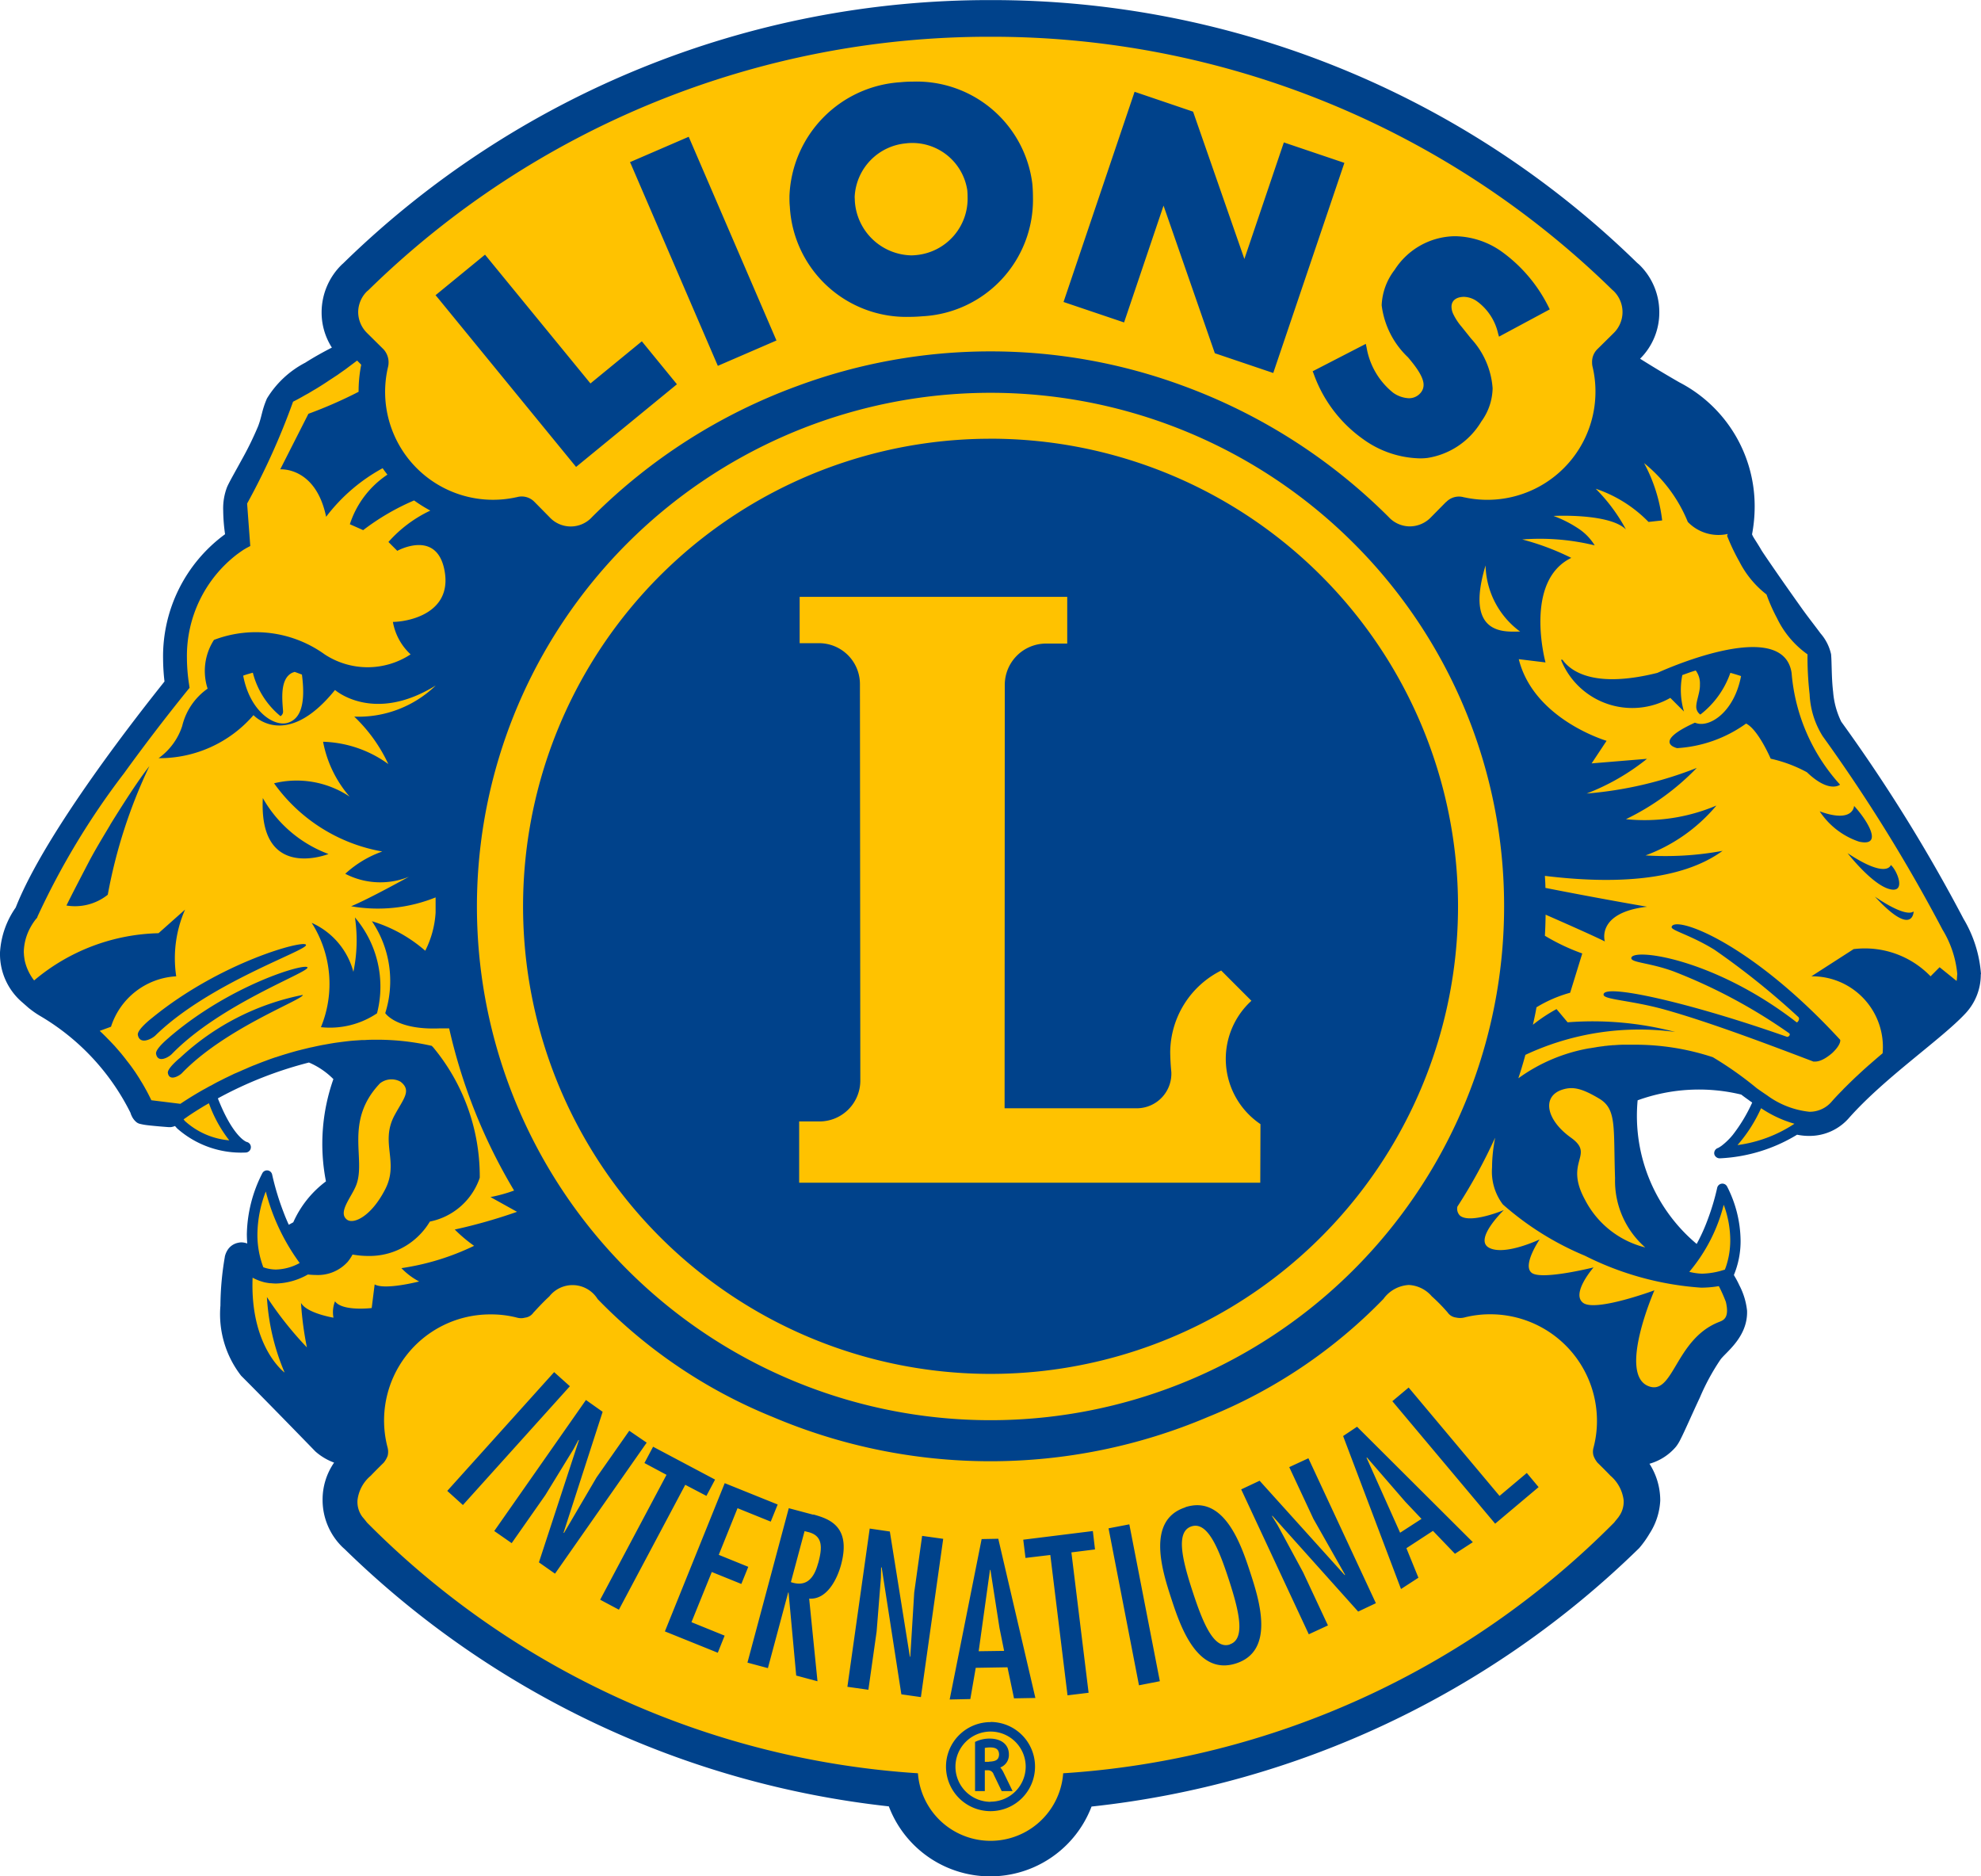
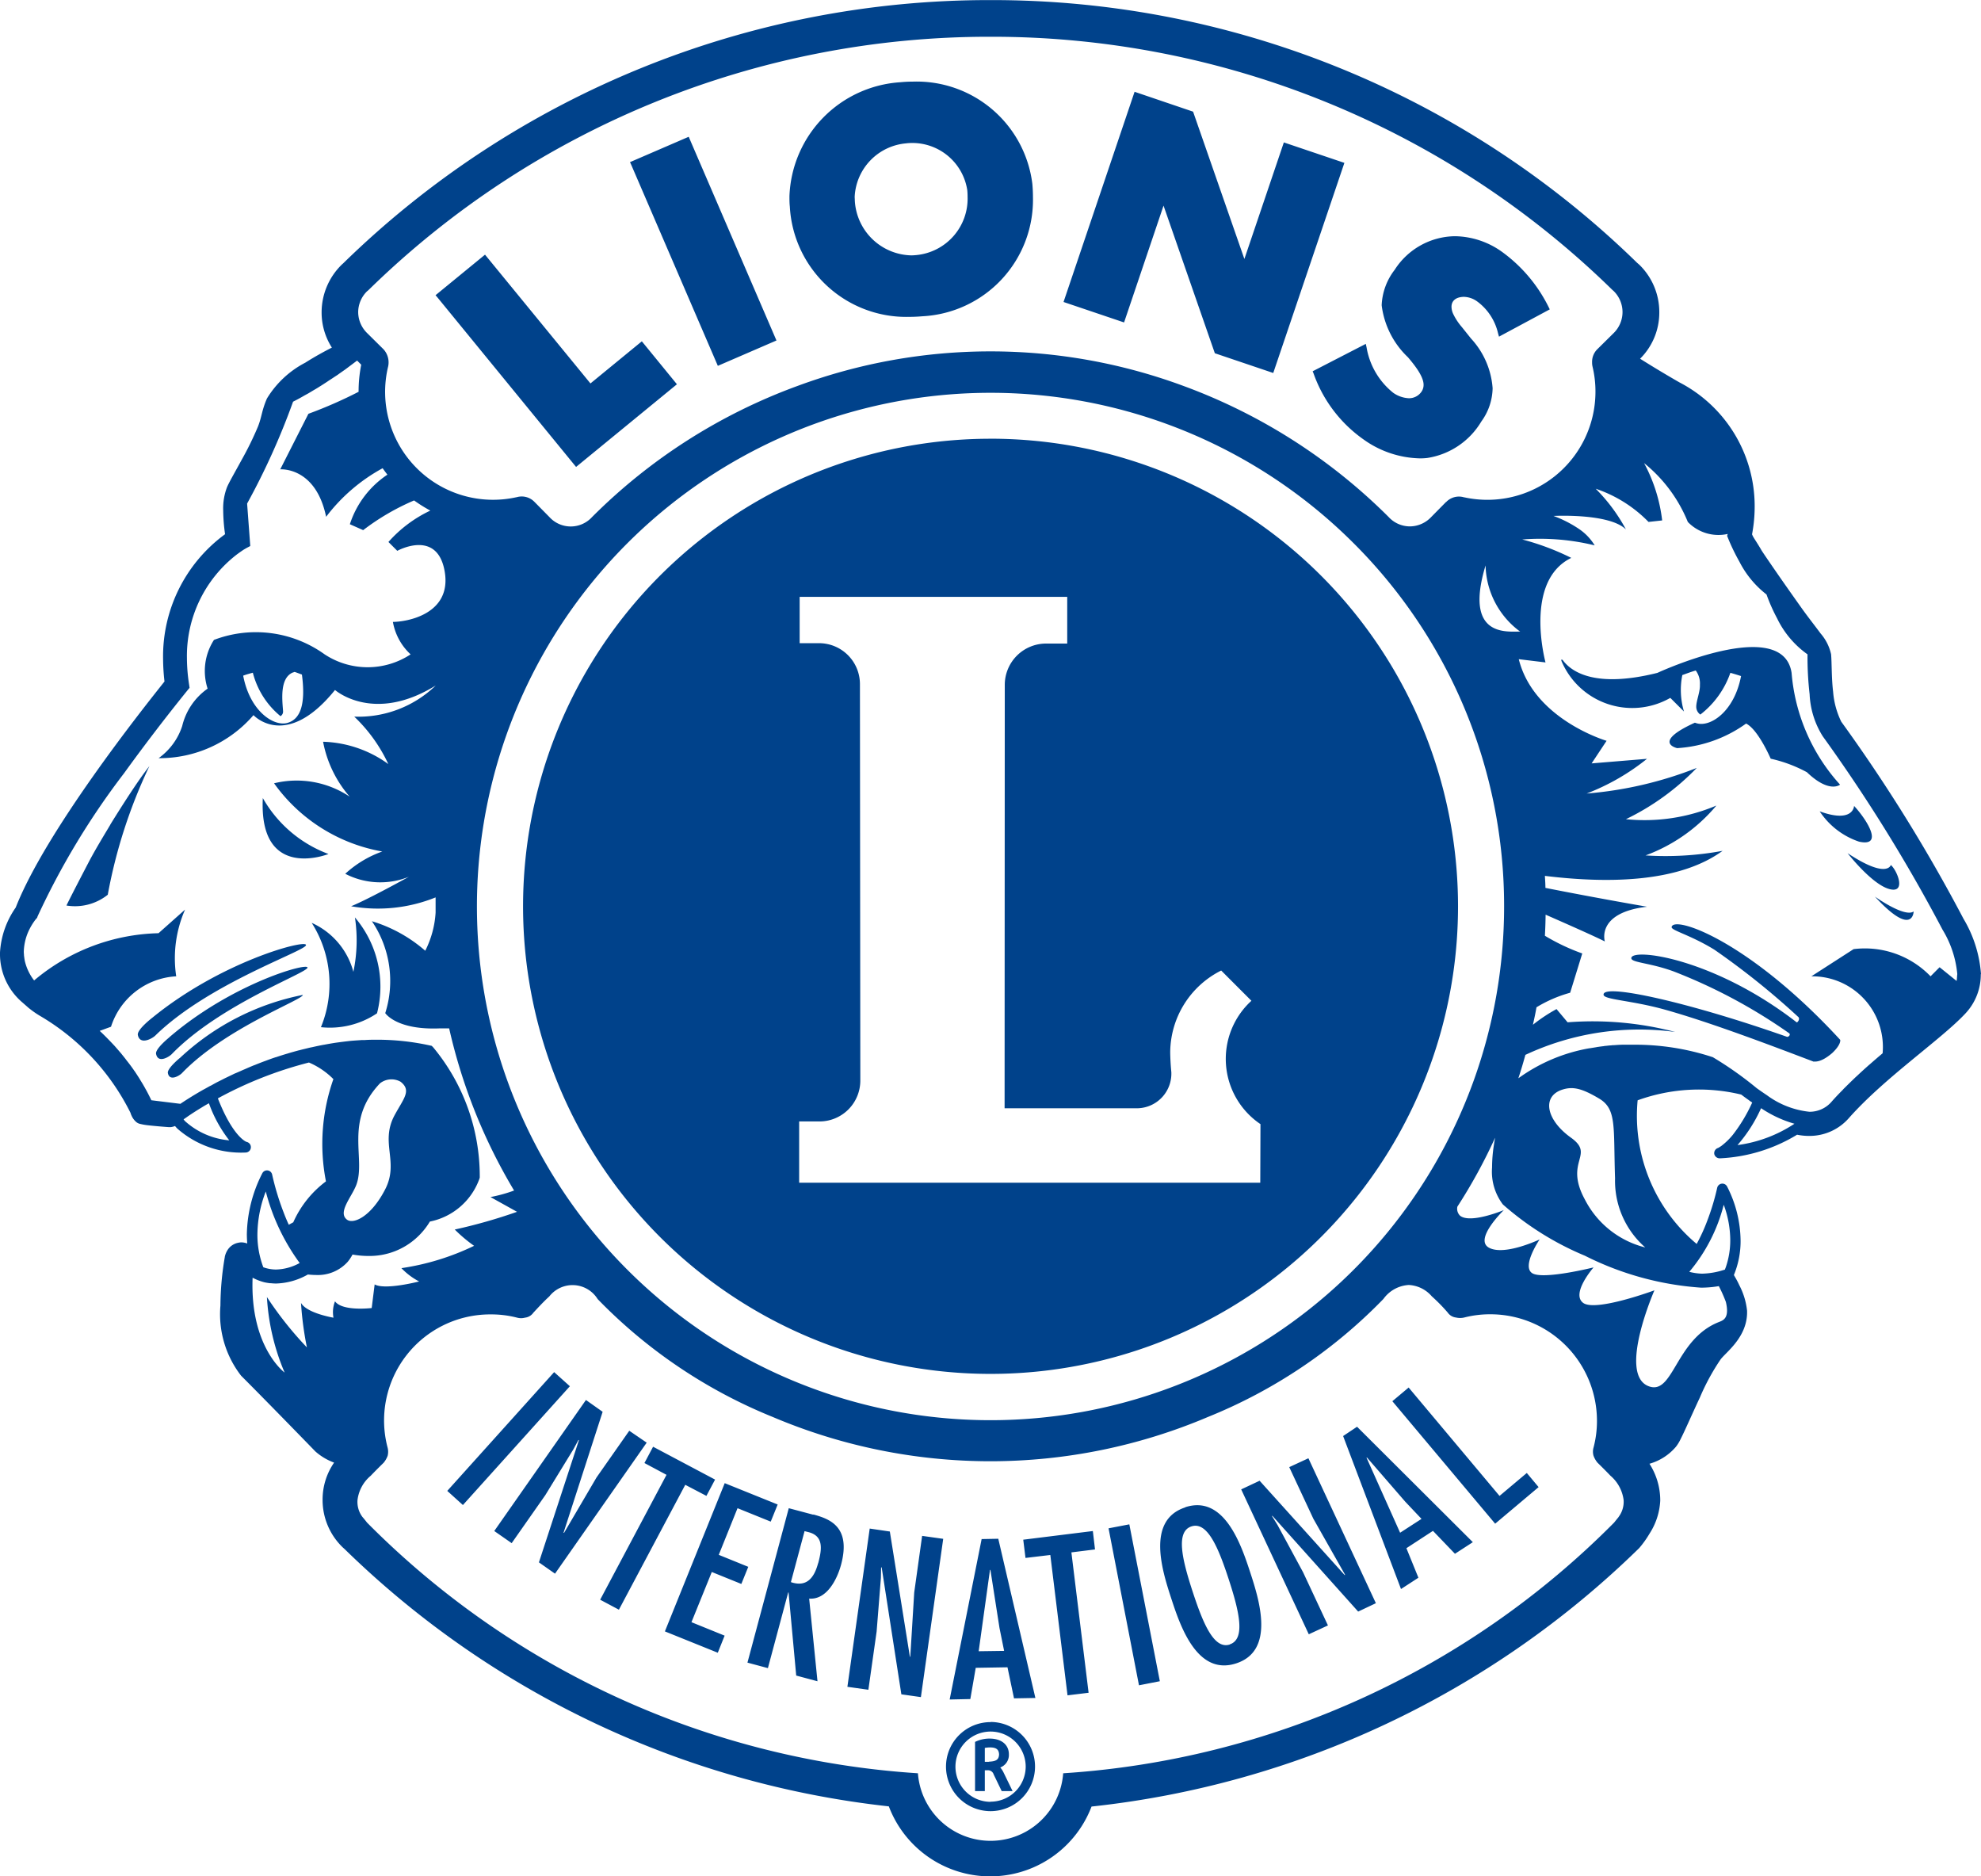
<svg xmlns="http://www.w3.org/2000/svg" data-bbox="0 0.003 67.115 63.554" viewBox="0 0 67.115 63.55" height="63.55" width="67.115" data-type="color">
  <g>
-     <path fill="#ffc200" d="M66.947 32.985a3.8 3.8 0 0 0-.5-1.64l-.076-.148-.076-.148a55 55 0 0 0-4.044-6.5l-.011-.011-.006-.011a3 3 0 0 1-.3-1.079c-.063-.5-.041-1-.069-1.268a1.44 1.44 0 0 0-.328-.631c-.169-.231-.382-.5-.6-.8a182 182 0 0 1-.924-1.313l-.342-.5a3 3 0 0 1-.154-.241c-.124-.217-.245-.369-.294-.486l-.024-.049-.02-.048.01-.052a4.4 4.4 0 0 0 .09-.906v-.056a4.56 4.56 0 0 0-2.469-4.006c-.5-.286-.937-.552-1.338-.8l-.179-.114.152-.148a2.02 2.02 0 0 0 .6-1.431v-.027a2.06 2.06 0 0 0-.624-1.483l-.076-.069A31.1 31.1 0 0 0 33.572.169h-.031a31.12 31.12 0 0 0-21.808 8.882l-.018.014a2.08 2.08 0 0 0-.651 1.5v.048a2.03 2.03 0 0 0 .324 1.065l.1.155-.162.086c-.248.127-.576.3-.893.5a3.23 3.23 0 0 0-1.23 1.141c-.171.39-.159.569-.3.935a10 10 0 0 1-.569 1.165c-.214.4-.41.731-.485.9a1.8 1.8 0 0 0-.114.731 6 6 0 0 0 .058.772l.014.1-.083.059a4.97 4.97 0 0 0-2.027 4.082 6 6 0 0 0 .049.751l.007.069-.045.056c-.752.941-4.013 5.058-5.013 7.606-.056.152-.179.293-.3.534a2.1 2.1 0 0 0-.228.935v.065a1.99 1.99 0 0 0 .714 1.509l.2.176.035.032c.031.02.044.032.093.065s.131.093.259.172a8 8 0 0 1 3.107 3.348v.007l.025.058a.44.44 0 0 0 .114.169c.067.041.027.021.082.041a2 2 0 0 0 .224.037c.255.032.618.059.7.066h.045a1 1 0 0 0 .1-.028l.107-.04.076.085q.041.048.076.08a3.1 3.1 0 0 0 2.193.757s.01 0 .01-.006l-.005-.011-.189-.1a3.4 3.4 0 0 1-.913-1.479l-.055-.138.131-.068a13.4 13.4 0 0 1 3.127-1.229l.059-.014.053.029a2.7 2.7 0 0 1 .881.6l.065.075-.038.094a5 5 0 0 0-.183.62 6.8 6.8 0 0 0-.185 1.555 5.5 5.5 0 0 0 .127 1.193l.024.107-.093.064s-.042.032-.117.094-.179.154-.293.268a3 3 0 0 0-.638.945l-.02.055-.052.031-.151.086-.159.089-.076-.169a9 9 0 0 1-.183-.431 9 9 0 0 1-.378-1.234l-.013-.069a.01.01 0 0 0-.011-.01l-.011.007a4.5 4.5 0 0 0-.5 1.995c0 .1 0 .2.012.293l.023.269-.252-.1a.3.3 0 0 0-.132-.028.4.4 0 0 0-.08.007.4.4 0 0 0-.257.2.5.5 0 0 0-.059.144v.038q-.007.031-.017.1-.021.124-.05.351a9 9 0 0 0-.074 1.124 3.27 3.27 0 0 0 .657 2.261c.875.873 2.405 2.452 2.5 2.553l.014.014a1.8 1.8 0 0 0 .572.335l.2.072-.124.18a2.05 2.05 0 0 0-.358 1.155v.01h-.005l.007.011a2.05 2.05 0 0 0 .624 1.478l.074.07a31.07 31.07 0 0 0 18.334 8.661l.1.014.034.1a3.507 3.507 0 0 0 6.557.007l.034-.1.1-.011a31.1 31.1 0 0 0 18.432-8.688l.014-.015a3 3 0 0 0 .331-.465 2.1 2.1 0 0 0 .338-1.031v-.02a2.23 2.23 0 0 0-.342-1.138l-.121-.186.214-.066a1.6 1.6 0 0 0 .816-.523 1.2 1.2 0 0 0 .128-.2c.155-.3.4-.866.655-1.421a7.4 7.4 0 0 1 .72-1.32c.221-.283.855-.726.869-1.469V44.4a2.3 2.3 0 0 0-.248-.8c-.052-.113-.108-.209-.148-.283a.4.4 0 0 0-.032-.051l-.041-.076.031-.075a2.9 2.9 0 0 0 .217-1.107 3.9 3.9 0 0 0-.441-1.752h-.007l-.007.005v.025q-.002.027-.014.07-.026.093-.065.247a8 8 0 0 1-.262.808 5.6 5.6 0 0 1-.369.8l-.094.166-.151-.11a5.6 5.6 0 0 1-2.087-4.547 5 5 0 0 1 .021-.471l.01-.1.094-.037a5.5 5.5 0 0 1 2.044-.373 8 8 0 0 1 1.562.169l.034.01.031.022.241.178q.062.042.124.087l.117.082-.058.128a5.2 5.2 0 0 1-.687 1.132 2.3 2.3 0 0 1-.414.4 1 1 0 0 1-.12.076.1.1 0 0 1-.031.015l-.014.007v.005h-.011.014s0 .007.011.007a5.35 5.35 0 0 0 2.538-.769l.058-.038.072.019a1.3 1.3 0 0 0 .21.03c.052 0 .1.007.148.007h.025a1.61 1.61 0 0 0 1.22-.569c1.235-1.386 3.138-2.671 3.931-3.52a1.74 1.74 0 0 0 .472-1.049h-.007Z" data-color="1" />
    <path fill="#00428b" d="M64.06 29.299s-.121.49-1.465-.4c0 0 .814 1.049 1.41 1.214s.269-.634.055-.814m-1.245-2s-.018.6-1.165.183a2.58 2.58 0 0 0 1.334 1.027c.835.184.287-.716-.168-1.21Zm-.479-.725a6.4 6.4 0 0 1-1.638-3.782c-.3-1.968-4.547 0-4.547 0-2.089.521-2.9-.024-3.2-.424 0-.011-.089-.072-.041.041a2.6 2.6 0 0 0 3.679 1.23l.463.462a2.56 2.56 0 0 1-.056-1.235c.1-.034.266-.1.455-.155a.74.74 0 0 1 .141.486c.011.231-.124.541-.124.738a.32.32 0 0 0 .139.269 3.06 3.06 0 0 0 1.017-1.414q.185.052.362.11c-.231 1.21-1.041 1.734-1.5 1.6l-.065-.021c-1.476.672-.6.862-.6.862a4.46 4.46 0 0 0 2.335-.832c.41.2.834 1.19.834 1.19a4.7 4.7 0 0 1 1.227.458c.761.729 1.122.422 1.122.422Zm-51.97 5.431c-.034-.186-2.883.572-5.206 2.468 0 0-.522.4-.49.583.069.354.486.126.593.02 1.814-1.777 5.138-2.877 5.104-3.066Zm33.313 17.69.817 1.749 1.072 1.892-.007.02-2.886-3.2-.624.293 2.29 4.908.649-.3-.842-1.8-.865-1.6-.186-.3.007-.017 2.91 3.248.6-.284-2.286-4.909ZM3.739 27.932c-.259.434-.483.8-.709 1.223-.237.455-.617 1.183-.779 1.517a1.78 1.78 0 0 0 1.4-.365 17.4 17.4 0 0 1 1.41-4.355c-.386.483-.966 1.4-1.327 1.983Zm2.348 7.909s-.42.344-.4.5c.049.3.385.1.472.014 1.465-1.531 4.127-2.5 4.1-2.655a8.5 8.5 0 0 0-4.168 2.14ZM24.32 12.392l1.986-.859-2.973-6.9-1.989.859.041.089Zm15.1-5.427 1.738 5 1.979.669 2.41-7.117-2.051-.693-1.337 3.948-1.738-4.99-1.982-.673-2.407 7.12 2.051.693Zm-8.626 3.768h.006c.146 0 .3-.007.448-.02a3.95 3.95 0 0 0 3.748-4.031c0-.145-.007-.3-.02-.448a3.95 3.95 0 0 0-4.058-3.469 4 4 0 0 0-.407.02 4.016 4.016 0 0 0-3.765 3.862c0 .114 0 .231.013.352a3.95 3.95 0 0 0 4.037 3.734Zm-.09-5.879a2 2 0 0 1 .179-.011 1.884 1.884 0 0 1 1.888 1.6q.01.108.01.217a1.92 1.92 0 0 1-1.727 1.979 2 2 0 0 1-.176.011 1.96 1.96 0 0 1-1.917-1.852c0-.049-.005-.093-.005-.138a1.91 1.91 0 0 1 1.75-1.805Zm13.8 7.8a4.6 4.6 0 0 0 1.686 2.227 3.4 3.4 0 0 0 1.914.645 2 2 0 0 0 .255-.014 2.59 2.59 0 0 0 1.827-1.234 1.97 1.97 0 0 0 .383-1.128 2.77 2.77 0 0 0-.731-1.682l-.311-.389a2 2 0 0 1-.3-.459.6.6 0 0 1-.051-.228c0-.214.162-.331.413-.337a.8.8 0 0 1 .452.152 1.85 1.85 0 0 1 .71 1.075l.034.121 1.72-.924-.041-.083a5.1 5.1 0 0 0-1.586-1.872 2.8 2.8 0 0 0-1.583-.523 2.46 2.46 0 0 0-2.044 1.138 2.1 2.1 0 0 0-.441 1.2 2.92 2.92 0 0 0 .893 1.765c.2.238.534.642.527.938a.4.4 0 0 1-.065.217.51.51 0 0 1-.438.23 1 1 0 0 1-.528-.186 2.5 2.5 0 0 1-.9-1.534l-.027-.121-1.8.928Zm-24.987 3.162 3.417-2.8-1.189-1.455-1.741 1.427-3.572-4.362-1.676 1.373.065.076Zm44.006 14.557c1.293 1.4 1.31.5 1.31.5-.304.217-1.31-.501-1.31-.501Zm3.592 2.626a4.25 4.25 0 0 0-.593-1.878 55 55 0 0 0-4.141-6.675 2.8 2.8 0 0 1-.276-1.013c-.058-.483-.042-.973-.069-1.272a1.6 1.6 0 0 0-.358-.707c-.172-.235-.383-.5-.6-.8-.317-.445-.655-.924-.924-1.314s-.476-.693-.489-.724c-.128-.221-.255-.4-.287-.472l-.02-.045a5 5 0 0 0 .089-.941v-.028a4.72 4.72 0 0 0-2.551-4.179 39 39 0 0 1-1.331-.8 2.2 2.2 0 0 0 .651-1.562v-.017a2.24 2.24 0 0 0-.679-1.607l-.072-.062a31.26 31.26 0 0 0-21.891-8.9h-.035a31.3 31.3 0 0 0-21.918 8.923l-.025.021a2.26 2.26 0 0 0-.7 1.621v.02a2.2 2.2 0 0 0 .348 1.186c-.25.127-.581.307-.9.51a3.3 3.3 0 0 0-1.3 1.214c-.179.414-.169.6-.3.941a11 11 0 0 1-.561 1.145c-.214.394-.407.725-.489.911a2 2 0 0 0-.132.8 6 6 0 0 0 .063.8 5.13 5.13 0 0 0-2.1 4.217 7 7 0 0 0 .048.772c-.755.948-4.016 5.054-5.041 7.657A2.95 2.95 0 0 0 0 32.262v.018a2.15 2.15 0 0 0 .771 1.686l.207.182.041.031a3 3 0 0 0 .36.245 7.87 7.87 0 0 1 3.043 3.272.4.4 0 0 0 .031.084.6.6 0 0 0 .158.221.3.3 0 0 0 .135.068 2 2 0 0 0 .255.045c.286.034.717.065.72.065h.063a.6.6 0 0 0 .145-.038c.027.031.051.059.082.09a3.27 3.27 0 0 0 2.311.808.18.18 0 0 0 .176-.159.18.18 0 0 0-.141-.2c-.056-.018-.486-.228-.976-1.476a13.3 13.3 0 0 1 3.086-1.214 2.6 2.6 0 0 1 .828.562 6.6 6.6 0 0 0-.252 3.464 3.5 3.5 0 0 0-1.107 1.386l-.152.083a6 6 0 0 1-.176-.42 9 9 0 0 1-.388-1.28.178.178 0 0 0-.333-.044 4.7 4.7 0 0 0-.524 2.072q.002.165.014.307a.6.6 0 0 0-.2-.038.5.5 0 0 0-.11.014.55.55 0 0 0-.375.275.7.7 0 0 0-.076.2v.009a10 10 0 0 0-.148 1.643 3.4 3.4 0 0 0 .7 2.375c.9.9 2.506 2.554 2.509 2.558l.018.017a2 2 0 0 0 .624.369 2.2 2.2 0 0 0-.39 1.249v.02a2.23 2.23 0 0 0 .68 1.6l.072.065a31.26 31.26 0 0 0 18.432 8.71 3.674 3.674 0 0 0 6.868.006 31.3 31.3 0 0 0 18.539-8.74l.018-.018a3.4 3.4 0 0 0 .348-.488 2.26 2.26 0 0 0 .362-1.118v-.024a2.3 2.3 0 0 0-.365-1.223 1.83 1.83 0 0 0 .9-.58 1.4 1.4 0 0 0 .145-.235c.159-.31.4-.872.662-1.427a7.5 7.5 0 0 1 .7-1.289c.172-.238.883-.732.9-1.569v-.079a2.4 2.4 0 0 0-.262-.866 3 3 0 0 0-.154-.293l-.031-.055a3 3 0 0 0 .227-1.171 4.1 4.1 0 0 0-.458-1.829.18.18 0 0 0-.334.042 8 8 0 0 1-.338 1.122 6 6 0 0 1-.358.783 5.66 5.66 0 0 1-2-4.865 6.1 6.1 0 0 1 3.51-.194q.119.092.244.179.062.048.128.09a5.4 5.4 0 0 1-.662 1.1 2.3 2.3 0 0 1-.387.373q-.066.044-.1.062l-.025.01a.184.184 0 0 0-.11.207.19.19 0 0 0 .177.138h.013a5.5 5.5 0 0 0 2.614-.8 2 2 0 0 0 .4.041h.021a1.77 1.77 0 0 0 1.348-.62c1.214-1.365 3.107-2.644 3.927-3.52a1.92 1.92 0 0 0 .528-1.32v-.017ZM12.445 9.861l.049-.045a30.04 30.04 0 0 1 21.045-8.571h.031a30.04 30.04 0 0 1 21.049 8.568l.051.045a1 1 0 0 1 .3.714 1 1 0 0 1-.3.71l-.562.555a.6.6 0 0 0-.169.438.6.6 0 0 0 .014.139 3.6 3.6 0 0 1 .1.861 3.662 3.662 0 0 1-4.437 3.572h-.011l-.024-.007a.6.6 0 0 0-.148-.02.6.6 0 0 0-.439.186h-.006l-.5.507a1 1 0 0 1-.72.317.98.98 0 0 1-.724-.32 19.2 19.2 0 0 0-6.948-4.437 18.84 18.84 0 0 0-13.077 0 19.1 19.1 0 0 0-6.961 4.441.977.977 0 0 1-1.444 0l-.5-.507-.011-.011a.6.6 0 0 0-.434-.179.6.6 0 0 0-.148.02l-.027.007h-.007a3.656 3.656 0 0 1-4.336-4.434.66.66 0 0 0-.155-.576l-.561-.555a1 1 0 0 1-.3-.71 1 1 0 0 1 .31-.712Zm37.885 9.292a2.86 2.86 0 0 0 1.172 2.241c-.419-.013-1.919.224-1.171-2.245Zm.628 11.55a17.4 17.4 0 1 1-5.1-12.305 17.34 17.34 0 0 1 5.1 12.301ZM7.764 38.626a2.56 2.56 0 0 1-1.5-.655c-.025-.028-.021-.028-.045-.056l.1-.069s.179-.13.517-.335a5 5 0 0 1 .242-.141 4.5 4.5 0 0 0 .686 1.252Zm1.241 1.735a7.1 7.1 0 0 0 1.148 2.42 1.75 1.75 0 0 1-.807.221 1.3 1.3 0 0 1-.425-.077 3.1 3.1 0 0 1-.2-1.117 4.1 4.1 0 0 1 .284-1.451Zm2.344 3.72a1 1 0 0 0-.051.552s-.9-.148-1.1-.5a11 11 0 0 0 .2 1.507 12 12 0 0 1-1.355-1.706 7.6 7.6 0 0 0 .6 2.558s-1.177-.859-1.085-3.213a1.8 1.8 0 0 0 .4.155 2 2 0 0 0 .183.031h.031a2 2 0 0 0 .173.011 2.3 2.3 0 0 0 1.086-.306q.149.016.283.017a1.36 1.36 0 0 0 1.065-.445 1.5 1.5 0 0 0 .165-.248 3 3 0 0 0 .541.048 2.36 2.36 0 0 0 1.645-.631 2.4 2.4 0 0 0 .434-.534 2.25 2.25 0 0 0 1.679-1.452l.011-.037v-.042a6.84 6.84 0 0 0-1.579-4.372l-.049-.049-.065-.014a8.3 8.3 0 0 0-1.789-.193c-.139 0-.276 0-.414.011h-.1c-.135.01-.269.017-.4.03a18 18 0 0 0-.5.063q-.192.03-.38.066h-.006a9 9 0 0 0-.38.079l-.1.02c-.122.031-.243.058-.36.09h-.007q-.179.048-.355.1c-.031.011-.058.017-.09.027q-.169.051-.334.107h-.007a7 7 0 0 0-.331.118l-.083.03c-.1.038-.207.08-.307.121h-.005q-.15.061-.3.128l-.072.03q-.141.064-.276.121H7.96l-.267.129-.064.03q-.119.062-.232.117a.02.02 0 0 1-.014.007q-.114.06-.221.121l-.062.03-.179.1-.021.01c-.389.221-.662.4-.789.486l-.983-.121q-.078-.163-.162-.32l-.033-.058q-.082-.152-.171-.292l-.031-.053a9 9 0 0 0-.179-.275c-.005 0-.009-.01-.014-.018a5 5 0 0 0-.2-.272c-.012-.014-.023-.032-.036-.044-.065-.091-.135-.173-.2-.256l-.024-.027q-.105-.123-.21-.242a.04.04 0 0 1-.014-.014q-.11-.117-.221-.23l-.031-.032a8 8 0 0 0-.224-.217l.383-.14A2.46 2.46 0 0 1 5.97 33.07a4.1 4.1 0 0 1 .3-2.26l-.9.8a6.77 6.77 0 0 0-4.214 1.6 1.7 1.7 0 0 1-.3-.6l-.012-.045q-.008-.037-.014-.076l-.01-.069-.007-.055c0-.041-.007-.083-.007-.124a1.8 1.8 0 0 1 .214-.807 2 2 0 0 1 .148-.238c.038-.055.062-.075.058-.075l.032-.035.013-.041a25.7 25.7 0 0 1 2.928-4.848 66 66 0 0 1 2.158-2.82l.065-.079-.015-.107a6 6 0 0 1-.074-.9 4.34 4.34 0 0 1 1.706-3.521c.1-.072.173-.124.228-.158l.076-.045.136-.072-.107-1.438a24 24 0 0 0 1.557-3.451q.206-.104.393-.214l.121-.066c.083-.048.165-.1.245-.145q.066-.039.128-.079.107-.066.21-.134.057-.036.114-.076c.069-.045.134-.086.2-.131l.1-.065c.065-.048.127-.09.19-.135l.069-.048.4-.3.139.141a4.6 4.6 0 0 0-.089.906v.011a15 15 0 0 1-1.7.745l-.955 1.882s1.2-.1 1.555 1.607a6 6 0 0 1 1.914-1.645q.078.11.162.218a3.2 3.2 0 0 0-1.272 1.679l.451.2a8 8 0 0 1 1.725-1.006 5 5 0 0 0 .55.344 4.4 4.4 0 0 0-1.419 1.063l.3.3s1.357-.755 1.606.7-1.3 1.707-1.755 1.707a1.96 1.96 0 0 0 .6 1.1 2.65 2.65 0 0 1-2.912 0 3.99 3.99 0 0 0-3.75-.49 1.94 1.94 0 0 0-.215 1.651 2.16 2.16 0 0 0-.861 1.266 2.16 2.16 0 0 1-.8 1.089 4.2 4.2 0 0 0 3.215-1.458s1.1 1.207 2.762-.852c0 0 1.3 1.155 3.413-.152a3.77 3.77 0 0 1-2.761 1.055 5.3 5.3 0 0 1 1.154 1.607 3.95 3.95 0 0 0-2.21-.756 3.95 3.95 0 0 0 .9 1.859 3.23 3.23 0 0 0-2.561-.452 5.72 5.72 0 0 0 3.667 2.31 3.65 3.65 0 0 0-1.255.755 2.58 2.58 0 0 0 2.158.1s-1.355.752-1.959 1a5.23 5.23 0 0 0 2.862-.3v.514a3.3 3.3 0 0 1-.351 1.293 4.9 4.9 0 0 0-1.807-1 3.61 3.61 0 0 1 .452 3.113s.376.582 1.858.516h.307a18.7 18.7 0 0 0 2.2 5.493 5 5 0 0 1-.8.221l.9.5a18 18 0 0 1-2.11.6 5 5 0 0 0 .655.552 8.5 8.5 0 0 1-2.462.756 2.3 2.3 0 0 0 .6.451s-1.155.3-1.507.1l-.1.8s-.995.122-1.244-.229Zm1.521-7.383a.63.63 0 0 1 .7-.058c.386.3.1.573-.207 1.145-.493.93.166 1.569-.313 2.5s-1.079 1.192-1.295 1.027c-.322-.245.154-.759.313-1.168.343-.886-.42-2.156.802-3.445ZM9.925 22.78s.026-.011.057-.021c.1.034.188.069.247.09.134 1.02-.056 1.514-.49 1.637-.462.132-1.272-.393-1.5-1.6.1-.038.214-.069.327-.1a2.8 2.8 0 0 0 .937 1.472.18.18 0 0 0 .087-.169c-.025-.364-.124-1.122.335-1.312Zm44.916 28.6c-.038.048-.124.152-.155.193a28.9 28.9 0 0 1-18.666 8.492 2.467 2.467 0 0 1-4.921 0 28.9 28.9 0 0 1-18.665-8.492 4 4 0 0 0-.157-.193.85.85 0 0 1-.165-.569 1.27 1.27 0 0 1 .448-.824c.19-.2.438-.441.438-.441a.8.8 0 0 0 .135-.235.56.56 0 0 0 0-.272 3.593 3.593 0 0 1 3.486-4.517 3.5 3.5 0 0 1 .9.11.5.5 0 0 0 .268 0 .4.4 0 0 0 .286-.172c.049-.049.307-.338.538-.548a1 1 0 0 1 1.637.091 17.3 17.3 0 0 0 5.927 3.991 18.87 18.87 0 0 0 14.754 0 17.3 17.3 0 0 0 5.94-3.995 1.14 1.14 0 0 1 .859-.474 1.1 1.1 0 0 1 .779.383 6 6 0 0 1 .538.548.4.4 0 0 0 .287.172.6.6 0 0 0 .272 0 3.5 3.5 0 0 1 .893-.11 3.61 3.61 0 0 1 3.607 3.618 3.5 3.5 0 0 1-.117.9.5.5 0 0 0 0 .272.8.8 0 0 0 .134.235s.269.262.438.441a1.3 1.3 0 0 1 .448.824.85.85 0 0 1-.168.571Zm3.558-10.572a3.5 3.5 0 0 1 .221 1.2 2.8 2.8 0 0 1-.155.927c-.011.024-.017.044-.027.07l-.162.048a2.6 2.6 0 0 1-.617.089 2 2 0 0 1-.427-.062 5.7 5.7 0 0 0 1.167-2.272m-.783 2.808a3.6 3.6 0 0 0 .617-.052 5 5 0 0 1 .238.534c.138.583-.114.631-.255.69-1.472.594-1.521 2.515-2.379 2.159-1.021-.425.214-3.241.214-3.241s-2 .741-2.417.424.355-1.2.355-1.2-1.734.434-2.086.191.259-1.139.259-1.139-1.186.565-1.714.282.5-1.275.5-1.275-1.132.473-1.483.189a.33.33 0 0 1-.09-.306 18 18 0 0 0 1.276-2.33v.013a4 4 0 0 0-.038.224 5 5 0 0 0-.063.765 1.84 1.84 0 0 0 .366 1.253 10 10 0 0 0 2.779 1.737 10.3 10.3 0 0 0 3.921 1.081Zm-1.879-1.363a3.15 3.15 0 0 1-2.041-1.62c-.718-1.318.362-1.5-.476-2.1s-.989-1.39-.3-1.621c.358-.117.658-.058 1.259.3s.479.958.538 2.7a3 3 0 0 0 1.022 2.341Zm3.127-3.465a5 5 0 0 0 .8-1.251 4 4 0 0 0 1.131.527 4.6 4.6 0 0 1-1.931.723Zm7.437-5.671q-.002.058-.013.11l-.576-.465-.306.308a3.09 3.09 0 0 0-2.607-.921l-1.431.921a2.394 2.394 0 0 1 2.414 2.606l-.007.007q-.211.177-.425.366c-.013.012-.031.023-.044.037q-.198.175-.39.356l-.034.03q-.195.186-.379.369a1 1 0 0 0-.079.083 8 8 0 0 0-.362.383.98.98 0 0 1-.763.351 2.94 2.94 0 0 1-1.438-.561q-.173-.115-.341-.235a12 12 0 0 0-1.49-1.052 8.4 8.4 0 0 0-2.72-.423h-.358l-.124.005-.158.011q-.041-.002-.086.007c-.062 0-.124.011-.186.017q-.027-.002-.058.008-.105.011-.207.027-.018-.001-.034.006l-.231.038h-.013a5.8 5.8 0 0 0-2.414 1.018q.13-.394.238-.793a9.1 9.1 0 0 1 5.075-.776 11 11 0 0 0-3.644-.327l-.376-.448a5.5 5.5 0 0 0-.8.531c.045-.2.087-.393.121-.592a4.5 4.5 0 0 1 1.141-.493l.41-1.33a7 7 0 0 1-1.266-.6q.02-.357.024-.714c.928.407 1.7.752 2.007.907 0 0-.307-.973 1.431-1.176 0 0-1.6-.273-3.444-.638 0-.134-.011-.273-.018-.407 2.306.282 4.6.186 6.02-.848a10.6 10.6 0 0 1-2.61.155 5.7 5.7 0 0 0 2.4-1.689 6.24 6.24 0 0 1-3.065.462 8.4 8.4 0 0 0 2.4-1.737 13 13 0 0 1-3.731.868 7.6 7.6 0 0 0 2.045-1.176l-1.876.155.507-.765s-2.465-.721-2.975-2.765l.906.11s-.751-2.751.873-3.541a8.6 8.6 0 0 0-1.662-.624 7.8 7.8 0 0 1 2.455.2 1.8 1.8 0 0 0-.517-.546 4 4 0 0 0-.879-.451s1.893-.1 2.455.458a5.9 5.9 0 0 0-1.024-1.379 4.5 4.5 0 0 1 1.789 1.124l.462-.051a5.4 5.4 0 0 0-.613-1.942 4.95 4.95 0 0 1 1.482 1.993 1.44 1.44 0 0 0 1.352.407l-.021.065.031.076a7 7 0 0 0 .387.8 3.3 3.3 0 0 0 .917 1.109 6 6 0 0 0 .358.807 3.2 3.2 0 0 0 1.031 1.221v.028a11 11 0 0 0 .072 1.324 2.9 2.9 0 0 0 .445 1.424 55 55 0 0 1 4.058 6.551 3.5 3.5 0 0 1 .5 1.506c-.007.04-.007.082-.011.119ZM33.56 14.861a15.838 15.838 0 1 0 15.837 15.838A15.84 15.84 0 0 0 33.56 14.86Zm9.137 25.2H27.075v-2.075h.7a1.384 1.384 0 0 0 1.372-1.4l-.013-13.414a1.386 1.386 0 0 0-1.386-1.386h-.656v-1.569h9.065v1.582h-.724a1.4 1.4 0 0 0-1.392 1.4l-.006 14.34h4.528a1.173 1.173 0 0 0 1.121-1.224 8 8 0 0 1-.038-.672 3.12 3.12 0 0 1 1.727-2.769l1.024 1.025a2.665 2.665 0 0 0 .307 4.178Zm-36.965-4.92s-.472.379-.445.552c.059.335.432.114.531.013 1.641-1.692 4.627-2.762 4.6-2.934s-2.587.561-4.685 2.365ZM50.803 50.67l-3.079-3.671-.552.463 3.483 4.149 1.472-1.239-.4-.479Zm-17.546 1.462-1.083 5.434.7-.015.183-1.058 1.076-.018.221 1.052.724-.013-1.257-5.393Zm.762 3.787-.862.012.383-2.755h.015l.307 1.967Zm3.006-4.059-2.358.293.076.618.841-.1.583 4.754.714-.087-.583-4.755.8-.1Zm-3.467 6.472a1.508 1.508 0 1 0 1.508 1.51 1.51 1.51 0 0 0-1.507-1.515Zm0 2.7a1.19 1.19 0 1 1 1.192-1.19 1.19 1.19 0 0 1-1.191 1.185Zm6.6-9.974c-1.328.43-.783 2.147-.479 3.078s.872 2.637 2.2 2.207.783-2.148.479-3.078-.878-2.643-2.202-2.212Zm1.507 4.645c-.538.175-.906-.711-1.262-1.8s-.576-2.024-.038-2.2.911.711 1.266 1.8.573 2.018.032 2.196ZM8.904 27.034c-.141 2.838 2.225 1.893 2.225 1.893a4.27 4.27 0 0 1-2.227-1.899Zm36.6 21.608 1.961 5.182.59-.383-.407-1 .9-.587.745.776.606-.393-3.923-3.91Zm.807.726 1.3 1.5.549.58-.725.469-1.138-2.541Zm-8.754 2.4 1.031 5.317.707-.138-1.034-5.314Zm-3.668 8.1a.45.45 0 0 0 .291-.448c0-.313-.24-.526-.64-.53a1.1 1.1 0 0 0-.479.1l-.027.012v1.667h.331v-.706h.093a.2.2 0 0 1 .207.142l.272.564h.369l-.313-.644a.8.8 0 0 0-.108-.161Zm-.385-.192h-.139v-.47a1 1 0 0 1 .176-.017c.235 0 .3.09.307.238-.009.179-.101.235-.348.245Zm23.13-28.277c-.024.117.624.262 1.448.769a26 26 0 0 1 2.827 2.265c.1.069-.014.217-.041.194-2.838-2.2-5.627-2.531-5.6-2.166.014.148.644.152 1.438.445a18.3 18.3 0 0 1 3.9 2.086c.079.051-.014.138-.062.128-3.283-1.158-6.254-1.827-6.216-1.425.013.169.944.186 2.089.507 1.583.445 3.655 1.237 5.027 1.758.042-.012.228.052.628-.289.318-.3.273-.449.273-.449-3.091-3.36-5.635-4.223-5.711-3.823m-37.86 15.078L15.153 50.5l.53.479 3.624-4.024Zm2.545 1.986-1.109 1.582-1.1 1.876h-.019l1.326-4.1-.566-.4-3.106 4.438.59.411 1.141-1.628.951-1.552.169-.313h.019l-1.357 4.144.545.383 3.106-4.438ZM11.973 32.92a2.53 2.53 0 0 0-1.413-1.661 3.85 3.85 0 0 1 .313 3.534 2.86 2.86 0 0 0 1.9-.47 3.61 3.61 0 0 0-.748-3.247 5.2 5.2 0 0 1-.052 1.84Zm19 21.021-.133 2.172-.013.01-.68-4.247-.682-.1-.756 5.36.711.1.279-1.97.145-1.816.007-.351.018-.014.668 4.306.662.094.756-5.361-.714-.1Zm-3.419-2.634-.831-.221-1.4 5.231.693.186.687-2.562h.013l.259 2.814.721.193-.282-2.8c.6.047.951-.662 1.082-1.152.352-1.317-.431-1.554-.938-1.697Zm.162 1.645c-.141.528-.41.811-.921.638l.463-1.727.11.028c.534.123.487.557.352 1.057Zm-2.6.7.235-.58-1-.406.636-1.58 1.125.455.235-.58-1.794-.723-2.027 5.021 1.792.723.232-.579-1.124-.456.689-1.7Zm-1.183-2.983.293-.552-2.1-1.113-.293.552.748.4-2.248 4.23.635.338 2.248-4.23Z" data-color="2" />
  </g>
</svg>